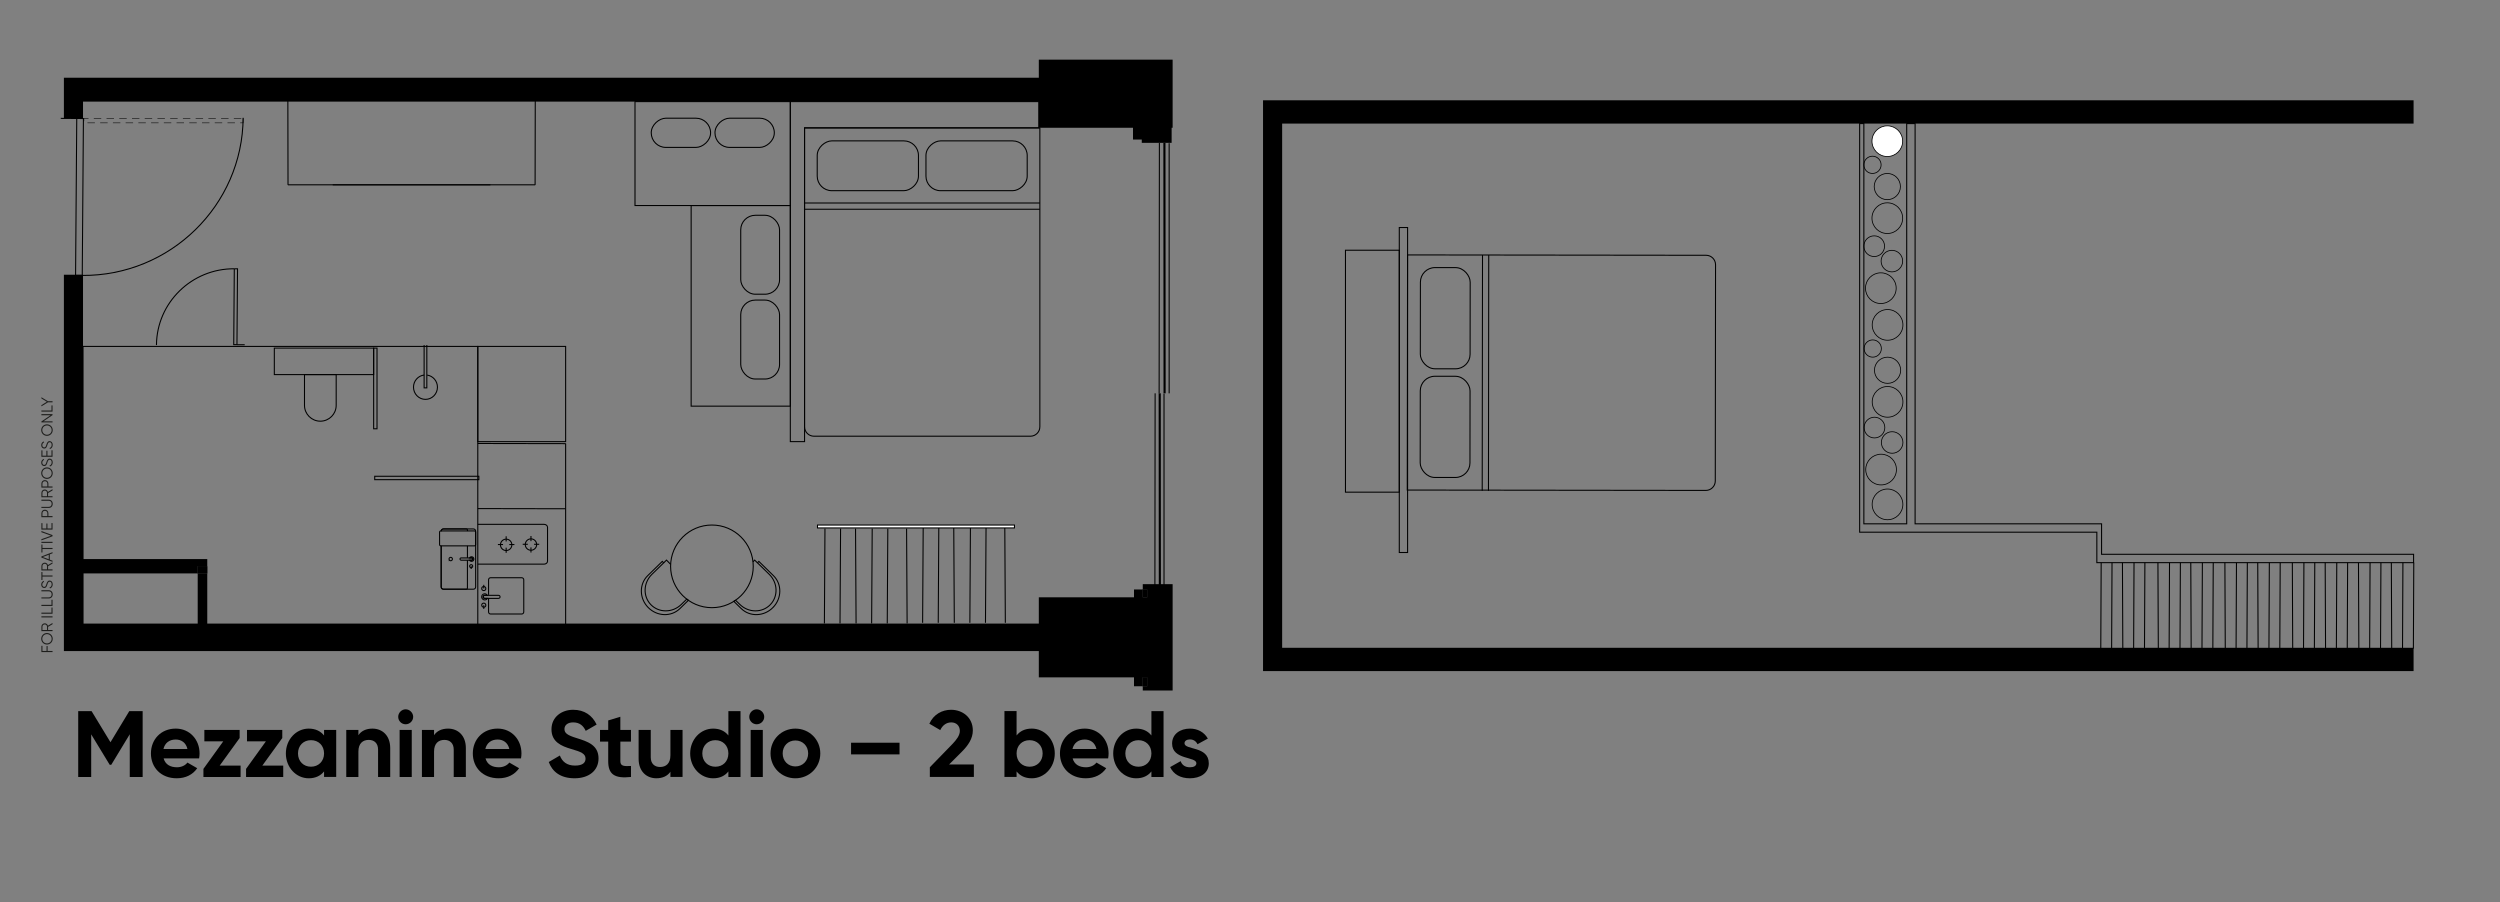
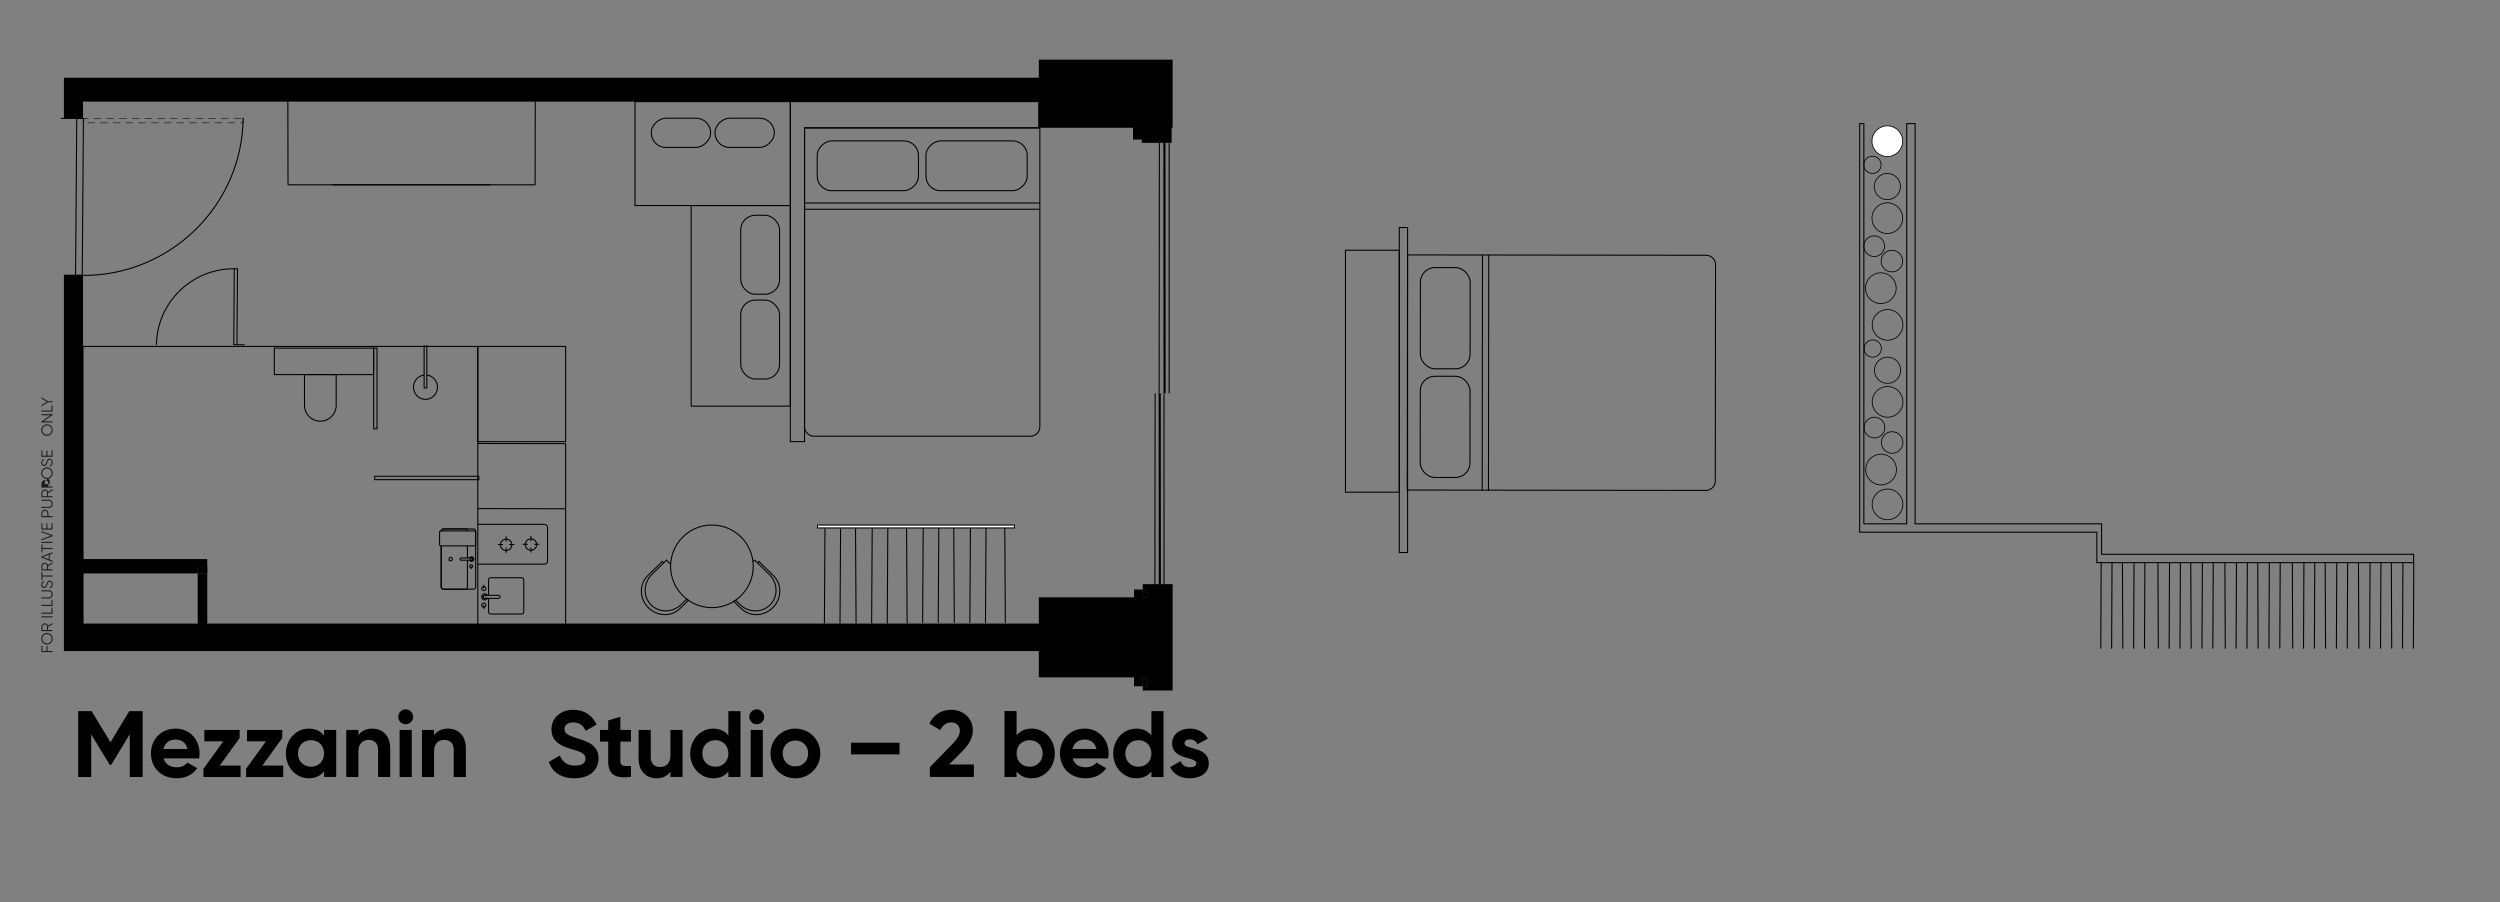
<svg xmlns="http://www.w3.org/2000/svg" id="uuid-92f26428-a775-46e5-b544-5dd40624a594" viewBox="0 0 2356.63 850.39">
  <rect x="0" y="0" width="2356.63" height="850.39" fill="#808080" stroke="none" />
  <defs>
    <style>.uuid-cc8caa5f-5d0a-4c74-94ba-951b0bb0e7db{fill:#1d1d1b;}.uuid-636c59b7-64a4-4ac6-bcd1-d0d514989571{stroke-dasharray:0 0 0 0 0 0 7 5 7 5 7 5;stroke-width:.5px;}.uuid-636c59b7-64a4-4ac6-bcd1-d0d514989571,.uuid-349b2792-11ea-4e5d-8a27-6ff6941e357a,.uuid-28b063a9-2f44-4dea-923d-a25fbbbb5db5,.uuid-56c49487-9dbe-4180-81e6-acc4788fbb6c,.uuid-19027694-a60e-4b0a-a504-77ee05ceac5b,.uuid-39a04cb6-ca4e-4a87-9458-04ea0b589975{stroke:#000;stroke-miterlimit:10;}.uuid-636c59b7-64a4-4ac6-bcd1-d0d514989571,.uuid-349b2792-11ea-4e5d-8a27-6ff6941e357a,.uuid-56c49487-9dbe-4180-81e6-acc4788fbb6c,.uuid-19027694-a60e-4b0a-a504-77ee05ceac5b{fill:none;}.uuid-349b2792-11ea-4e5d-8a27-6ff6941e357a,.uuid-39a04cb6-ca4e-4a87-9458-04ea0b589975{stroke-width:.75px;}.uuid-28b063a9-2f44-4dea-923d-a25fbbbb5db5,.uuid-39a04cb6-ca4e-4a87-9458-04ea0b589975{fill:#fff;}.uuid-56c49487-9dbe-4180-81e6-acc4788fbb6c{stroke-width:2px;}</style>
  </defs>
  <g>
    <path d="M134.47,732.41h-12.15v-40.27l-17.47,28.83h-1.42l-17.47-28.74v40.18h-12.24v-62.09h12.59l17.83,29.36,17.74-29.36h12.59v62.09Z" />
    <path d="M166.76,723.28c4.43,0,7.98-1.86,9.93-4.44l9.22,5.32c-4.17,6.03-10.82,9.49-19.34,9.49-14.9,0-24.3-10.2-24.3-23.42s9.49-23.42,23.42-23.42c13.13,0,22.44,10.38,22.44,23.42,0,1.69-.18,3.19-.44,4.7h-33.44c1.6,5.85,6.48,8.34,12.51,8.34Zm9.93-17.21c-1.42-6.39-6.21-8.96-11-8.96-6.12,0-10.29,3.28-11.62,8.96h22.62Z" />
    <path d="M226.8,721.68v10.73h-35.04v-7.63l18.71-25.99h-17.83v-10.73h33.26v7.63l-18.8,25.99h19.69Z" />
    <path d="M266.99,721.68v10.73h-35.04v-7.63l18.71-25.99h-17.83v-10.73h33.26v7.63l-18.8,25.99h19.69Z" />
    <path d="M316.92,688.06v44.35h-11.44v-5.23c-3.19,3.99-7.98,6.48-14.46,6.48-11.8,0-21.55-10.2-21.55-23.42s9.76-23.42,21.55-23.42c6.47,0,11.26,2.48,14.46,6.48v-5.23h11.44Zm-11.44,22.17c0-7.45-5.23-12.51-12.33-12.51s-12.24,5.06-12.24,12.51,5.23,12.51,12.24,12.51,12.33-5.06,12.33-12.51Z" />
    <path d="M367.83,705.18v27.23h-11.44v-25.81c0-6.03-3.64-9.14-8.78-9.14-5.59,0-9.76,3.28-9.76,11v23.95h-11.44v-44.35h11.44v4.97c2.66-3.99,7.27-6.21,13.22-6.21,9.4,0,16.76,6.56,16.76,18.36Z" />
    <path d="M375.37,675.73c0-3.81,3.19-7.1,7.01-7.1s7.1,3.28,7.1,7.1-3.19,7.01-7.1,7.01-7.01-3.19-7.01-7.01Zm1.33,12.33h11.44v44.35h-11.44v-44.35Z" />
    <path d="M439.14,705.18v27.23h-11.44v-25.81c0-6.03-3.64-9.14-8.78-9.14-5.59,0-9.76,3.28-9.76,11v23.95h-11.44v-44.35h11.44v4.97c2.66-3.99,7.27-6.21,13.22-6.21,9.4,0,16.76,6.56,16.76,18.36Z" />
-     <path d="M470.19,723.28c4.43,0,7.98-1.86,9.93-4.44l9.22,5.32c-4.17,6.03-10.82,9.49-19.34,9.49-14.9,0-24.3-10.2-24.3-23.42s9.49-23.42,23.42-23.42c13.13,0,22.44,10.38,22.44,23.42,0,1.69-.18,3.19-.44,4.7h-33.44c1.6,5.85,6.48,8.34,12.51,8.34Zm9.93-17.21c-1.42-6.39-6.21-8.96-11-8.96-6.12,0-10.29,3.28-11.62,8.96h22.62Z" />
    <path d="M517.28,718.31l10.47-6.12c2.22,5.77,6.56,9.49,14.28,9.49s9.93-3.1,9.93-6.56c0-4.61-4.17-6.39-13.39-9.05-9.49-2.75-18.72-6.74-18.72-18.54s9.76-18.45,20.4-18.45,18.01,5.23,22.17,13.93l-10.29,5.94c-2.22-4.7-5.59-7.98-11.88-7.98-5.15,0-8.16,2.66-8.16,6.21,0,3.81,2.4,5.85,11.8,8.69,9.85,3.1,20.31,6.39,20.31,19.07,0,11.62-9.31,18.72-22.53,18.72s-21.02-6.12-24.39-15.35Z" />
    <path d="M584.78,699.06v18.45c0,4.79,3.46,4.88,10.02,4.52v10.38c-16.05,1.77-21.47-2.93-21.47-14.9v-18.45h-7.72v-11h7.72v-8.96l11.44-3.46v12.42h10.02v11h-10.02Z" />
    <path d="M643.41,688.06v44.35h-11.44v-4.97c-2.66,3.99-7.27,6.21-13.22,6.21-9.4,0-16.76-6.56-16.76-18.36v-27.23h11.44v25.81c0,6.03,3.64,9.14,8.78,9.14,5.59,0,9.76-3.28,9.76-11v-23.95h11.44Z" />
    <path d="M698.05,670.32v62.09h-11.44v-5.23c-3.19,4.08-7.89,6.48-14.37,6.48-11.89,0-21.64-10.2-21.64-23.42s9.76-23.42,21.64-23.42c6.47,0,11.18,2.4,14.37,6.48v-22.97h11.44Zm-11.44,39.92c0-7.45-5.23-12.51-12.24-12.51s-12.33,5.06-12.33,12.51,5.23,12.51,12.33,12.51,12.24-5.06,12.24-12.51Z" />
    <path d="M706.29,675.73c0-3.81,3.19-7.1,7.01-7.1s7.1,3.28,7.1,7.1-3.19,7.01-7.1,7.01-7.01-3.19-7.01-7.01Zm1.33,12.33h11.44v44.35h-11.44v-44.35Z" />
    <path d="M726.34,710.24c0-13.22,10.38-23.42,23.42-23.42s23.5,10.2,23.5,23.42-10.47,23.42-23.5,23.42-23.42-10.2-23.42-23.42Zm35.48,0c0-7.18-5.23-12.24-12.06-12.24s-11.97,5.06-11.97,12.24,5.23,12.24,11.97,12.24,12.06-5.06,12.06-12.24Z" />
    <path d="M802.26,700.13h45.68v11h-45.68v-11Z" />
    <path d="M876.5,723.28l21.2-21.82c3.99-4.17,7.1-8.25,7.1-12.42,0-4.97-3.37-8.07-8.07-8.07s-8.34,2.84-10.38,7.27l-10.29-6.03c3.99-8.87,12.06-13.13,20.49-13.13,10.64,0,20.49,7.1,20.49,19.51,0,7.54-4.35,14.01-10.2,19.87l-12.15,12.15h23.33v11.8h-41.51v-9.14Z" />
    <path d="M994.29,710.24c0,13.22-9.76,23.42-21.64,23.42-6.48,0-11.18-2.4-14.37-6.48v5.23h-11.44v-62.09h11.44v22.97c3.19-4.08,7.89-6.48,14.37-6.48,11.89,0,21.64,10.2,21.64,23.42Zm-11.44,0c0-7.45-5.23-12.51-12.33-12.51s-12.24,5.06-12.24,12.51,5.23,12.51,12.24,12.51,12.33-5.06,12.33-12.51Z" />
    <path d="M1023.65,723.28c4.43,0,7.98-1.86,9.93-4.44l9.22,5.32c-4.17,6.03-10.82,9.49-19.34,9.49-14.9,0-24.3-10.2-24.3-23.42s9.49-23.42,23.42-23.42c13.13,0,22.44,10.38,22.44,23.42,0,1.69-.18,3.19-.44,4.7h-33.44c1.6,5.85,6.48,8.34,12.51,8.34Zm9.93-17.21c-1.42-6.39-6.21-8.96-11-8.96-6.12,0-10.29,3.28-11.62,8.96h22.62Z" />
    <path d="M1096.82,670.32v62.09h-11.44v-5.23c-3.19,4.08-7.89,6.48-14.37,6.48-11.89,0-21.64-10.2-21.64-23.42s9.76-23.42,21.64-23.42c6.47,0,11.18,2.4,14.37,6.48v-22.97h11.44Zm-11.44,39.92c0-7.45-5.23-12.51-12.24-12.51s-12.33,5.06-12.33,12.51,5.23,12.51,12.33,12.51,12.24-5.06,12.24-12.51Z" />
    <path d="M1139.48,719.46c0,9.58-8.34,14.19-17.83,14.19-8.87,0-15.43-3.73-18.63-10.56l9.93-5.59c1.24,3.64,4.26,5.77,8.69,5.77,3.64,0,6.12-1.24,6.12-3.81,0-6.47-22.88-2.93-22.88-18.54,0-9.05,7.72-14.1,16.85-14.1,7.19,0,13.39,3.28,16.85,9.4l-9.76,5.32c-1.33-2.84-3.81-4.52-7.1-4.52-2.84,0-5.14,1.24-5.14,3.64,0,6.56,22.88,2.48,22.88,18.8Z" />
  </g>
  <g>
    <polygon points="1105.38 550.66 1105.38 650.91 1077.23 650.91 1077.23 646.9 1081.36 646.9 1081.36 638.51 1077.23 638.51 1077.23 646.9 1068.97 646.9 1068.97 638.51 979.24 638.51 979.24 613.73 60.23 613.73 60.23 258.97 78.25 258.97 78.25 527.01 195.38 527.01 195.38 533.77 186.37 533.77 186.37 540.53 78.25 540.53 78.25 587.83 186.37 587.83 186.37 540.53 195.38 540.53 195.38 587.83 979.24 587.83 979.24 563.05 1068.97 563.05 1068.97 555.67 1077.23 555.67 1077.23 563.05 1081.36 563.05 1081.36 555.67 1077.23 555.67 1077.23 550.66 1105.38 550.66" />
    <rect x="186.37" y="533.77" width="9.01" height="6.76" />
    <rect x="186.37" y="533.77" width="9.01" height="6.76" />
    <polygon points="1105.38 56.23 1105.38 120.44 1104.44 120.44 1104.44 134.65 1076.29 134.65 1076.29 131.54 1068.03 131.54 1068.03 120.44 979.24 120.44 979.24 95.79 78.25 95.79 78.25 111.43 60.23 111.43 60.23 73.27 979.24 73.27 979.24 56.23 1105.38 56.23" />
    <rect x="1077.23" y="555.67" width="4.13" height="7.38" />
    <rect x="1077.23" y="638.51" width="4.13" height="8.39" />
    <rect x="1077.23" y="555.67" width="4.13" height="7.38" />
    <rect x="1077.23" y="638.51" width="4.13" height="8.39" />
  </g>
  <g>
    <g>
      <path class="uuid-19027694-a60e-4b0a-a504-77ee05ceac5b" d="M724.04,155.02h281.65c4.91,0,8.9,3.99,8.9,8.9v204.01c0,4.91-3.99,8.9-8.9,8.9h-281.65V155.02h0Z" transform="translate(1135.24 -603.39) rotate(90)" />
      <g>
        <rect class="uuid-19027694-a60e-4b0a-a504-77ee05ceac5b" x="897.1" y="108.56" width="46.95" height="95.44" rx="13.74" ry="13.74" transform="translate(1076.85 -764.29) rotate(90)" />
        <rect class="uuid-19027694-a60e-4b0a-a504-77ee05ceac5b" x="794.58" y="108.56" width="46.95" height="95.44" rx="13.74" ry="13.74" transform="translate(974.34 -661.78) rotate(90)" />
      </g>
    </g>
    <line class="uuid-19027694-a60e-4b0a-a504-77ee05ceac5b" x1="757.86" y1="191.36" x2="980.22" y2="191.36" />
    <line class="uuid-19027694-a60e-4b0a-a504-77ee05ceac5b" x1="757.86" y1="197.25" x2="980.22" y2="197.25" />
  </g>
  <line class="uuid-19027694-a60e-4b0a-a504-77ee05ceac5b" x1="533.2" y1="608.97" x2="533.2" y2="418.07" />
  <g>
    <line class="uuid-19027694-a60e-4b0a-a504-77ee05ceac5b" x1="500.51" y1="505.27" x2="500.51" y2="510.1" />
    <line class="uuid-19027694-a60e-4b0a-a504-77ee05ceac5b" x1="500.51" y1="516.01" x2="500.51" y2="520.84" />
    <line class="uuid-19027694-a60e-4b0a-a504-77ee05ceac5b" x1="508.29" y1="513.06" x2="503.46" y2="513.06" />
    <line class="uuid-19027694-a60e-4b0a-a504-77ee05ceac5b" x1="497.55" y1="513.06" x2="492.72" y2="513.06" />
    <circle class="uuid-19027694-a60e-4b0a-a504-77ee05ceac5b" cx="500.51" cy="513.32" r="5.37" />
  </g>
  <path class="uuid-19027694-a60e-4b0a-a504-77ee05ceac5b" d="M450.39,494.26h62.34c1.88,0,3.4,1.23,3.4,2.75v32.05c0,1.52-1.52,2.75-3.4,2.75h-62.34" />
  <line class="uuid-19027694-a60e-4b0a-a504-77ee05ceac5b" x1="533.2" y1="418.2" x2="450.39" y2="418.04" />
  <line class="uuid-19027694-a60e-4b0a-a504-77ee05ceac5b" x1="533.2" y1="479.58" x2="450.39" y2="479.42" />
  <rect class="uuid-19027694-a60e-4b0a-a504-77ee05ceac5b" x="78.25" y="326.55" width="372.14" height="268.49" />
  <rect class="uuid-19027694-a60e-4b0a-a504-77ee05ceac5b" x="651.51" y="193.76" width="93.48" height="189.1" />
  <rect class="uuid-19027694-a60e-4b0a-a504-77ee05ceac5b" x="598.58" y="95.79" width="146.41" height="97.96" />
  <polygon class="uuid-19027694-a60e-4b0a-a504-77ee05ceac5b" points="979.24 95.79 979.24 120.44 758.42 120.44 758.42 416.3 744.99 416.3 744.99 95.79 979.24 95.79" />
  <g>
    <polyline class="uuid-19027694-a60e-4b0a-a504-77ee05ceac5b" points="72.35 111.68 71.24 259.59 77.53 259.64" />
    <polyline class="uuid-19027694-a60e-4b0a-a504-77ee05ceac5b" points="57.26 111.57 78.63 111.73 77.53 259.64" />
    <path class="uuid-19027694-a60e-4b0a-a504-77ee05ceac5b" d="M77.53,259.64c82.7,.62,151.06-65.91,151.68-148.61" />
  </g>
  <rect class="uuid-636c59b7-64a4-4ac6-bcd1-d0d514989571" x="151.98" y="38.61" width="4.27" height="150.1" transform="translate(267.78 -40.45) rotate(90)" />
  <line class="uuid-19027694-a60e-4b0a-a504-77ee05ceac5b" x1="1092.66" y1="370.79" x2="1092.9" y2="134.65" />
  <line class="uuid-19027694-a60e-4b0a-a504-77ee05ceac5b" x1="1102.1" y1="370.79" x2="1102.1" y2="135" />
  <line class="uuid-56c49487-9dbe-4180-81e6-acc4788fbb6c" x1="1097.8" y1="370.79" x2="1097.64" y2="134.65" />
  <line class="uuid-19027694-a60e-4b0a-a504-77ee05ceac5b" x1="1088.66" y1="555.67" x2="1088.88" y2="370.79" />
  <line class="uuid-19027694-a60e-4b0a-a504-77ee05ceac5b" x1="1097.26" y1="555.67" x2="1097.26" y2="371.06" />
  <line class="uuid-56c49487-9dbe-4180-81e6-acc4788fbb6c" x1="1093.34" y1="555.67" x2="1093.2" y2="370.79" />
  <g>
    <rect class="uuid-19027694-a60e-4b0a-a504-77ee05ceac5b" x="698.25" y="282.86" width="36.6" height="74.41" rx="13.74" ry="13.74" transform="translate(1433.1 640.14) rotate(180)" />
    <rect class="uuid-19027694-a60e-4b0a-a504-77ee05ceac5b" x="698.25" y="202.95" width="36.6" height="74.41" rx="13.74" ry="13.74" transform="translate(1433.1 480.3) rotate(180)" />
  </g>
  <g>
    <rect class="uuid-19027694-a60e-4b0a-a504-77ee05ceac5b" x="688.18" y="97.22" width="27.52" height="55.94" rx="13.74" ry="13.74" transform="translate(827.13 -576.75) rotate(90)" />
    <rect class="uuid-19027694-a60e-4b0a-a504-77ee05ceac5b" x="628.09" y="97.22" width="27.52" height="55.94" rx="13.74" ry="13.74" transform="translate(767.05 -516.66) rotate(90)" />
  </g>
  <line class="uuid-19027694-a60e-4b0a-a504-77ee05ceac5b" x1="313.64" y1="174.21" x2="504.54" y2="174.21" />
  <line class="uuid-19027694-a60e-4b0a-a504-77ee05ceac5b" x1="504.41" y1="174.21" x2="504.57" y2="91.4" />
  <line class="uuid-19027694-a60e-4b0a-a504-77ee05ceac5b" x1="462.27" y1="174.21" x2="271.37" y2="174.21" />
  <line class="uuid-19027694-a60e-4b0a-a504-77ee05ceac5b" x1="271.5" y1="174.21" x2="271.34" y2="91.4" />
  <g>
    <circle class="uuid-19027694-a60e-4b0a-a504-77ee05ceac5b" cx="671.09" cy="533.87" r="38.95" />
    <g>
      <polyline class="uuid-19027694-a60e-4b0a-a504-77ee05ceac5b" points="632.19 532 628.26 527.98 625.63 530.55 625.63 530.55" />
      <path class="uuid-19027694-a60e-4b0a-a504-77ee05ceac5b" d="M640.94,573.68l7.98-7.8c-.52-.36-1.04-.74-1.54-1.13l-5.12,5c-8.18,7.99-21.01,8.12-28.67,.29-7.66-7.83-7.23-20.66,.95-28.66l11.1-10.84-1.32-1.35-13.73,13.42c-8.18,7.99-8.01,21.42,.37,30,8.38,8.58,21.81,9.05,29.99,1.06Z" />
    </g>
    <g>
      <path class="uuid-19027694-a60e-4b0a-a504-77ee05ceac5b" d="M728.7,572.62c8.38-8.58,8.55-22.01,.37-30l-13.73-13.42-1.32,1.35,11.1,10.84c8.18,7.99,8.6,20.82,.95,28.66-7.66,7.83-20.49,7.71-28.67-.29l-4.03-3.94c-.53,.37-1.06,.72-1.61,1.06l6.96,6.8c8.18,7.99,21.6,7.52,29.99-1.06Z" />
      <polyline class="uuid-19027694-a60e-4b0a-a504-77ee05ceac5b" points="714.02 530.55 714.02 530.55 711.39 527.98 709.8 529.6" />
    </g>
  </g>
  <rect class="uuid-19027694-a60e-4b0a-a504-77ee05ceac5b" x="450.39" y="326.55" width="82.81" height="89.76" />
  <g>
    <path class="uuid-19027694-a60e-4b0a-a504-77ee05ceac5b" d="M460.54,560.73v-14.18c0-1.08,.87-1.95,1.95-1.95h29.28c1.08,0,1.95,.87,1.95,1.95v30.31c0,1.08-.87,1.95-1.95,1.95h-29.28c-1.08,0-1.95-.87-1.95-1.95v-12.74" />
    <path class="uuid-19027694-a60e-4b0a-a504-77ee05ceac5b" d="M455.56,563.1c.19,.61,.8,.98,1.44,.98h2.45s10.44,0,10.44,0c.63,0,1.25-.37,1.44-.98,.32-1-.42-1.92-1.38-1.92h-13.01c-.96,0-1.69,.92-1.38,1.92Z" />
    <path class="uuid-19027694-a60e-4b0a-a504-77ee05ceac5b" d="M454.42,564.08c.8,1.38,2.58,1.86,3.96,1.06,.45-.25,.81-.62,1.06-1.06h-2.45c-.63,0-1.25-.37-1.44-.98-.32-1,.42-1.92,1.38-1.92h2.51s0,0,0,0c-.8-1.39-2.57-1.86-3.96-1.07-1.39,.81-1.86,2.58-1.06,3.97Z" />
    <path class="uuid-19027694-a60e-4b0a-a504-77ee05ceac5b" d="M456.38,556.71c-1.36,.24-2.52-.92-2.27-2.28,.14-.76,.76-1.38,1.51-1.53,1.38-.27,2.58,.93,2.3,2.31-.15,.76-.78,1.37-1.54,1.51Z" />
    <line class="uuid-19027694-a60e-4b0a-a504-77ee05ceac5b" x1="456.02" y1="554.71" x2="456.02" y2="551.29" />
    <path class="uuid-19027694-a60e-4b0a-a504-77ee05ceac5b" d="M455.66,568.56c1.36-.24,2.52,.92,2.27,2.28-.14,.76-.76,1.38-1.51,1.53-1.38,.27-2.58-.93-2.3-2.31,.15-.76,.78-1.37,1.54-1.51Z" />
    <line class="uuid-19027694-a60e-4b0a-a504-77ee05ceac5b" x1="456.02" y1="570.56" x2="456.02" y2="573.97" />
  </g>
  <g>
    <line class="uuid-19027694-a60e-4b0a-a504-77ee05ceac5b" x1="477.13" y1="505.54" x2="477.13" y2="510.37" />
    <line class="uuid-19027694-a60e-4b0a-a504-77ee05ceac5b" x1="477.13" y1="516.28" x2="477.13" y2="521.11" />
    <line class="uuid-19027694-a60e-4b0a-a504-77ee05ceac5b" x1="484.91" y1="513.32" x2="480.08" y2="513.32" />
    <line class="uuid-19027694-a60e-4b0a-a504-77ee05ceac5b" x1="474.18" y1="513.32" x2="469.35" y2="513.32" />
    <circle class="uuid-19027694-a60e-4b0a-a504-77ee05ceac5b" cx="477.13" cy="513.59" r="5.37" />
  </g>
  <g>
-     <polygon points="1208.62 116.5 1208.62 610.64 2275.17 610.64 2275.17 632.6 1190.6 632.6 1190.6 94.54 2275.17 94.54 2275.17 116.5 1208.62 116.5" />
    <rect class="uuid-19027694-a60e-4b0a-a504-77ee05ceac5b" x="1319.04" y="214.48" width="7.83" height="306.34" />
    <rect class="uuid-19027694-a60e-4b0a-a504-77ee05ceac5b" x="1268.31" y="235.88" width="50.73" height="228.06" />
    <g>
      <g>
        <path class="uuid-19027694-a60e-4b0a-a504-77ee05ceac5b" d="M1326.69,240.53h281.44c4.91,0,8.9,3.99,8.9,8.9v203.85c0,4.91-3.99,8.9-8.9,8.9h-281.44V240.53h0Z" transform="translate(.44 -1.85) rotate(.07)" />
        <g>
          <rect class="uuid-19027694-a60e-4b0a-a504-77ee05ceac5b" x="1338.9" y="252.31" width="46.92" height="95.38" rx="13.74" ry="13.74" transform="translate(.38 -1.71) rotate(.07)" />
          <rect class="uuid-19027694-a60e-4b0a-a504-77ee05ceac5b" x="1338.77" y="354.75" width="46.92" height="95.38" rx="13.74" ry="13.74" transform="translate(.51 -1.71) rotate(.07)" />
        </g>
      </g>
      <line class="uuid-19027694-a60e-4b0a-a504-77ee05ceac5b" x1="1397.21" y1="462.64" x2="1397.49" y2="240.44" />
      <line class="uuid-19027694-a60e-4b0a-a504-77ee05ceac5b" x1="1403.1" y1="462.65" x2="1403.37" y2="240.45" />
    </g>
    <polygon class="uuid-19027694-a60e-4b0a-a504-77ee05ceac5b" points="2275.17 522.5 2275.17 530.39 1976.59 530.39 1976.59 501.67 1753.01 501.67 1753.01 116.5 1756.97 116.5 1756.97 493.78 1797.36 493.78 1797.36 116.51 1805.27 116.51 1805.27 493.78 1981.05 493.78 1981.05 522.5 2275.17 522.5" />
    <circle class="uuid-349b2792-11ea-4e5d-8a27-6ff6941e357a" cx="1779.26" cy="475.45" r="14.47" />
    <circle class="uuid-349b2792-11ea-4e5d-8a27-6ff6941e357a" cx="1773.21" cy="442.63" r="14.47" />
    <circle class="uuid-349b2792-11ea-4e5d-8a27-6ff6941e357a" cx="1766.97" cy="403.05" r="9.76" />
    <circle class="uuid-349b2792-11ea-4e5d-8a27-6ff6941e357a" cx="1779.32" cy="378.82" r="14.47" />
    <circle class="uuid-349b2792-11ea-4e5d-8a27-6ff6941e357a" cx="1779.32" cy="349.03" r="12.35" />
    <circle class="uuid-349b2792-11ea-4e5d-8a27-6ff6941e357a" cx="1783.63" cy="417.11" r="10.16" />
    <circle class="uuid-349b2792-11ea-4e5d-8a27-6ff6941e357a" cx="1765.34" cy="328.55" r="8.13" />
    <circle class="uuid-349b2792-11ea-4e5d-8a27-6ff6941e357a" cx="1779.32" cy="306.26" r="14.47" />
    <circle class="uuid-349b2792-11ea-4e5d-8a27-6ff6941e357a" cx="1779.08" cy="205.65" r="14.47" />
    <circle class="uuid-349b2792-11ea-4e5d-8a27-6ff6941e357a" cx="1779.08" cy="175.86" r="12.35" />
    <circle class="uuid-349b2792-11ea-4e5d-8a27-6ff6941e357a" cx="1765.1" cy="155.38" r="8.13" />
    <circle class="uuid-39a04cb6-ca4e-4a87-9458-04ea0b589975" cx="1779.08" cy="133.08" r="14.47" />
    <circle class="uuid-349b2792-11ea-4e5d-8a27-6ff6941e357a" cx="1772.97" cy="271.65" r="14.47" />
    <circle class="uuid-349b2792-11ea-4e5d-8a27-6ff6941e357a" cx="1766.73" cy="232.07" r="9.76" />
    <circle class="uuid-349b2792-11ea-4e5d-8a27-6ff6941e357a" cx="1783.39" cy="246.13" r="10.16" />
    <path class="uuid-19027694-a60e-4b0a-a504-77ee05ceac5b" d="M2254.2,530.39c.12,27.02,.23,54.04,.35,81.06" />
    <path class="uuid-19027694-a60e-4b0a-a504-77ee05ceac5b" d="M2275.35,530.39c-.12,27.02-.24,54.04-.37,81.06" />
    <path class="uuid-19027694-a60e-4b0a-a504-77ee05ceac5b" d="M2265.11,530.39c-.12,27.02-.24,54.04-.37,81.06" />
    <path class="uuid-19027694-a60e-4b0a-a504-77ee05ceac5b" d="M2223.22,530.41c.12,27.02,.23,54.04,.35,81.06" />
    <path class="uuid-19027694-a60e-4b0a-a504-77ee05ceac5b" d="M2244.38,530.41c-.12,27.02-.24,54.04-.37,81.06" />
    <path class="uuid-19027694-a60e-4b0a-a504-77ee05ceac5b" d="M2234.14,530.41c-.12,27.02-.24,54.04-.37,81.06" />
    <path class="uuid-19027694-a60e-4b0a-a504-77ee05ceac5b" d="M2191.84,530.39c.12,27.02,.23,54.04,.35,81.06" />
    <path class="uuid-19027694-a60e-4b0a-a504-77ee05ceac5b" d="M2213,530.39c-.12,27.02-.24,54.04-.37,81.06" />
    <path class="uuid-19027694-a60e-4b0a-a504-77ee05ceac5b" d="M2202.76,530.39c-.12,27.02-.24,54.04-.37,81.06" />
    <path class="uuid-19027694-a60e-4b0a-a504-77ee05ceac5b" d="M2160.87,530.4c.12,27.02,.23,54.04,.35,81.06" />
    <path class="uuid-19027694-a60e-4b0a-a504-77ee05ceac5b" d="M2182.03,530.4c-.12,27.02-.24,54.04-.37,81.06" />
    <path class="uuid-19027694-a60e-4b0a-a504-77ee05ceac5b" d="M2171.79,530.4c-.12,27.02-.24,54.04-.37,81.06" />
    <path class="uuid-19027694-a60e-4b0a-a504-77ee05ceac5b" d="M2128.27,530.41c.12,27.02,.23,54.04,.35,81.06" />
    <path class="uuid-19027694-a60e-4b0a-a504-77ee05ceac5b" d="M2149.43,530.41c-.12,27.02-.24,54.04-.37,81.06" />
    <path class="uuid-19027694-a60e-4b0a-a504-77ee05ceac5b" d="M2139.19,530.41c-.12,27.02-.24,54.04-.37,81.06" />
    <path class="uuid-19027694-a60e-4b0a-a504-77ee05ceac5b" d="M2097.3,530.42c.12,27.02,.23,54.04,.35,81.06" />
    <path class="uuid-19027694-a60e-4b0a-a504-77ee05ceac5b" d="M2118.45,530.42c-.12,27.02-.24,54.04-.37,81.06" />
    <path class="uuid-19027694-a60e-4b0a-a504-77ee05ceac5b" d="M2108.21,530.42c-.12,27.02-.24,54.04-.37,81.06" />
    <path class="uuid-19027694-a60e-4b0a-a504-77ee05ceac5b" d="M2065.15,530.41c.12,27.02,.23,54.04,.35,81.06" />
    <path class="uuid-19027694-a60e-4b0a-a504-77ee05ceac5b" d="M2086.31,530.41c-.12,27.02-.24,54.04-.37,81.06" />
    <path class="uuid-19027694-a60e-4b0a-a504-77ee05ceac5b" d="M2076.07,530.41c-.12,27.02-.24,54.04-.37,81.06" />
    <path class="uuid-19027694-a60e-4b0a-a504-77ee05ceac5b" d="M2034.18,530.43c.12,27.02,.23,54.04,.35,81.06" />
    <path class="uuid-19027694-a60e-4b0a-a504-77ee05ceac5b" d="M2055.34,530.43c-.12,27.02-.24,54.04-.37,81.06" />
    <path class="uuid-19027694-a60e-4b0a-a504-77ee05ceac5b" d="M2045.1,530.43c-.12,27.02-.24,54.04-.37,81.06" />
    <path class="uuid-19027694-a60e-4b0a-a504-77ee05ceac5b" d="M2000.72,530.42c.12,27.02,.23,54.04,.35,81.06" />
    <path class="uuid-19027694-a60e-4b0a-a504-77ee05ceac5b" d="M2021.88,530.42c-.12,27.02-.24,54.04-.37,81.06" />
    <path class="uuid-19027694-a60e-4b0a-a504-77ee05ceac5b" d="M2011.64,530.42c-.12,27.02-.24,54.04-.37,81.06" />
    <path class="uuid-19027694-a60e-4b0a-a504-77ee05ceac5b" d="M1990.9,530.44c-.12,27.02-.24,54.04-.37,81.06" />
    <path class="uuid-19027694-a60e-4b0a-a504-77ee05ceac5b" d="M1980.67,530.44c-.12,27.02-.24,54.04-.37,81.06" />
  </g>
  <rect class="uuid-19027694-a60e-4b0a-a504-77ee05ceac5b" x="292.92" y="293.83" width="24.99" height="93.63" transform="translate(646.05 35.22) rotate(90)" />
  <path class="uuid-19027694-a60e-4b0a-a504-77ee05ceac5b" d="M301.95,353.14h0c8.24,0,14.93,6.69,14.93,14.93v28.96h-29.87v-28.96c0-8.24,6.69-14.93,14.93-14.93Z" transform="translate(603.91 750.17) rotate(180)" />
  <g>
    <path class="uuid-19027694-a60e-4b0a-a504-77ee05ceac5b" d="M399.79,353.54c-5.63,.65-10.01,5.52-10.01,11.43,0,6.35,5.06,11.5,11.29,11.5,6.23,0,11.29-5.15,11.29-11.5,0-5.82-4.25-10.63-9.76-11.4" />
    <polyline class="uuid-19027694-a60e-4b0a-a504-77ee05ceac5b" points="402.35 325.27 402.35 365.62 399.79 365.62 399.79 325.27" />
  </g>
  <g>
    <g>
      <path class="uuid-19027694-a60e-4b0a-a504-77ee05ceac5b" d="M445.57,527.28c-.11,.46-.64,.82-1.11,.82h-1.85s-7.87,0-7.87,0c-.47,0-.99-.36-1.11-.82-.18-.72,.36-1.37,1.07-1.37h9.8c.69,0,1.24,.65,1.06,1.37Z" />
      <path class="uuid-19027694-a60e-4b0a-a504-77ee05ceac5b" d="M446.4,528.1c-.6,1.04-1.94,1.4-2.98,.8-.34-.19-.61-.47-.8-.8h1.85c.47,0,.99-.36,1.11-.82,.18-.72-.37-1.37-1.06-1.37h-1.89s0,0,0,0c.6-1.05,1.94-1.4,2.99-.8,1.05,.61,1.4,1.95,.8,2.99Z" />
    </g>
    <g>
      <path class="uuid-19027694-a60e-4b0a-a504-77ee05ceac5b" d="M444.43,532.27c-1.03-.18-1.9,.69-1.71,1.72,.1,.57,.57,1.04,1.14,1.16,1.04,.21,1.94-.7,1.73-1.74-.12-.57-.59-1.03-1.16-1.14Z" />
      <line class="uuid-19027694-a60e-4b0a-a504-77ee05ceac5b" x1="444.16" y1="533.78" x2="444.16" y2="536.35" />
    </g>
    <path class="uuid-19027694-a60e-4b0a-a504-77ee05ceac5b" d="M423.25,527.31c-.21-1.14,.77-2.12,1.91-1.91,.63,.12,1.15,.64,1.28,1.27,.22,1.15-.77,2.14-1.92,1.91-.64-.12-1.15-.65-1.27-1.28Z" />
    <path class="uuid-19027694-a60e-4b0a-a504-77ee05ceac5b" d="M415.87,514.56v38.74c0,1.16,.94,2.1,2.1,2.1h28.31c1.16,0,2.1-.94,2.1-2.1v-52.59c0-1.16-.94-2.1-2.1-2.1h-28.31c-1.16,0-2.1,.94-2.1,2.1h0" />
    <line class="uuid-19027694-a60e-4b0a-a504-77ee05ceac5b" x1="440.62" y1="525.91" x2="440.62" y2="514.56" />
    <path class="uuid-19027694-a60e-4b0a-a504-77ee05ceac5b" d="M415.87,514.56v38.74c0,1.16,.94,2.1,2.1,2.1h21.64c.55,0,1-.45,1-1v-26.3" />
    <path class="uuid-19027694-a60e-4b0a-a504-77ee05ceac5b" d="M440.62,500.64v-1.03c0-.55-.45-1-1-1h-21.64c-1.16,0-2.1,.94-2.1,2.1" />
    <rect class="uuid-19027694-a60e-4b0a-a504-77ee05ceac5b" x="414.36" y="500.5" width="34.02" height="14.06" rx="1.13" ry="1.13" transform="translate(862.74 1015.06) rotate(180)" />
  </g>
  <rect class="uuid-19027694-a60e-4b0a-a504-77ee05ceac5b" x="352.23" y="328.14" width="3.16" height="76.06" />
  <rect class="uuid-19027694-a60e-4b0a-a504-77ee05ceac5b" x="400.73" y="401.47" width="3.16" height="98.16" transform="translate(852.86 48.25) rotate(90)" />
  <g>
    <path class="uuid-28b063a9-2f44-4dea-923d-a25fbbbb5db5" d="M854.59,498.3c.17,29.81,.33,59.62,.5,89.44" />
    <path class="uuid-28b063a9-2f44-4dea-923d-a25fbbbb5db5" d="M806.48,498.29c.17,29.81,.33,59.62,.5,89.44" />
    <path class="uuid-28b063a9-2f44-4dea-923d-a25fbbbb5db5" d="M836.9,498.29c-.18,29.81-.35,59.62-.53,89.43" />
    <path class="uuid-28b063a9-2f44-4dea-923d-a25fbbbb5db5" d="M822.18,498.29c-.18,29.81-.35,59.62-.53,89.43" />
    <path class="uuid-28b063a9-2f44-4dea-923d-a25fbbbb5db5" d="M792.37,498.31c-.18,29.81-.35,59.62-.53,89.43" />
    <path class="uuid-28b063a9-2f44-4dea-923d-a25fbbbb5db5" d="M777.65,498.31c-.18,29.81-.35,59.62-.53,89.43" />
  </g>
  <g>
    <path class="uuid-28b063a9-2f44-4dea-923d-a25fbbbb5db5" d="M947.18,497.66c.17,29.81,.33,59.62,.5,89.44" />
    <path class="uuid-28b063a9-2f44-4dea-923d-a25fbbbb5db5" d="M899.07,497.65c.17,29.81,.33,59.62,.5,89.44" />
    <path class="uuid-28b063a9-2f44-4dea-923d-a25fbbbb5db5" d="M929.49,497.65c-.18,29.81-.35,59.62-.53,89.43" />
    <path class="uuid-28b063a9-2f44-4dea-923d-a25fbbbb5db5" d="M914.77,497.65c-.18,29.81-.35,59.62-.53,89.43" />
    <path class="uuid-28b063a9-2f44-4dea-923d-a25fbbbb5db5" d="M884.96,497.67c-.18,29.81-.35,59.62-.53,89.43" />
    <path class="uuid-28b063a9-2f44-4dea-923d-a25fbbbb5db5" d="M870.24,497.67c-.18,29.81-.35,59.62-.53,89.43" />
  </g>
  <rect class="uuid-28b063a9-2f44-4dea-923d-a25fbbbb5db5" x="770.61" y="494.93" width="185.67" height="2.73" />
  <g>
    <polyline class="uuid-19027694-a60e-4b0a-a504-77ee05ceac5b" points="223.37 324.93 223.9 253.39 220.86 253.37" />
    <polyline class="uuid-19027694-a60e-4b0a-a504-77ee05ceac5b" points="230.66 324.99 220.33 324.91 220.86 253.37" />
    <path class="uuid-19027694-a60e-4b0a-a504-77ee05ceac5b" d="M220.86,253.37c-40-.3-73.07,31.88-73.37,71.88" />
  </g>
  <g>
    <path class="uuid-cc8caa5f-5d0a-4c74-94ba-951b0bb0e7db" d="M40.01,613.64h3.87v-4.65h.99v4.65h4.65v1.05h-10.5v-5.92h.99v4.88Z" />
    <path class="uuid-cc8caa5f-5d0a-4c74-94ba-951b0bb0e7db" d="M44.27,607.57c-3,0-5.43-2.37-5.43-5.43s2.43-5.43,5.43-5.43,5.43,2.37,5.43,5.43-2.43,5.43-5.43,5.43Zm0-9.81c-2.44,0-4.41,1.89-4.41,4.38s1.96,4.38,4.41,4.38,4.41-1.89,4.41-4.38-1.96-4.38-4.41-4.38Z" />
    <path class="uuid-cc8caa5f-5d0a-4c74-94ba-951b0bb0e7db" d="M45.32,590.92v2.94h4.2v1.05h-10.5v-4.2c0-1.74,1.41-3.15,3.15-3.15,1.42,0,2.64,.96,3.01,2.26l4.33-2.57v1.2l-4.2,2.46Zm-.99,2.94v-3.15c0-1.16-.97-2.1-2.16-2.1s-2.16,.94-2.16,2.1v3.15h4.32Z" />
    <path class="uuid-cc8caa5f-5d0a-4c74-94ba-951b0bb0e7db" d="M39.02,580.96h10.5v1.05h-10.5v-1.05Z" />
    <path class="uuid-cc8caa5f-5d0a-4c74-94ba-951b0bb0e7db" d="M48.53,572.71h.99v5.85h-10.5v-1.05h9.51v-4.8Z" />
    <path class="uuid-cc8caa5f-5d0a-4c74-94ba-951b0bb0e7db" d="M48.53,565.36h.99v5.85h-10.5v-1.05h9.51v-4.8Z" />
    <path class="uuid-cc8caa5f-5d0a-4c74-94ba-951b0bb0e7db" d="M45.95,564.16h-6.93v-1.05h6.93c1.67,0,2.73-1.03,2.73-2.85s-1.06-2.85-2.73-2.85h-6.93v-1.05h6.93c2.29,0,3.75,1.6,3.75,3.9s-1.46,3.9-3.75,3.9Z" />
    <path class="uuid-cc8caa5f-5d0a-4c74-94ba-951b0bb0e7db" d="M47.14,554.71l-.52-.9c1.26-.38,2.07-1.37,2.07-3.01s-.77-2.48-1.89-2.48c-1.21,0-1.6,1.04-2.11,2.58-.57,1.71-1.02,3.36-2.96,3.36s-2.88-1.49-2.88-3.23,1.02-2.92,2.27-3.46l.49,.89c-.94,.39-1.74,1.2-1.74,2.58,0,1.26,.66,2.18,1.81,2.18s1.5-.9,1.96-2.33c.63-1.91,1.17-3.61,3.12-3.61,1.8,0,2.94,1.44,2.94,3.54,0,1.94-.98,3.36-2.56,3.9Z" />
    <path class="uuid-cc8caa5f-5d0a-4c74-94ba-951b0bb0e7db" d="M40.01,539.24v3.22h9.51v1.05h-9.51v3.22h-.99v-7.5h.99Z" />
    <path class="uuid-cc8caa5f-5d0a-4c74-94ba-951b0bb0e7db" d="M45.32,533.75v2.94h4.2v1.05h-10.5v-4.2c0-1.74,1.41-3.15,3.15-3.15,1.42,0,2.64,.96,3.01,2.26l4.33-2.57v1.2l-4.2,2.46Zm-.99,2.94v-3.15c0-1.16-.97-2.1-2.16-2.1s-2.16,.94-2.16,2.1v3.15h4.32Z" />
    <path class="uuid-cc8caa5f-5d0a-4c74-94ba-951b0bb0e7db" d="M46.94,522.58v4.98l2.58,.98v1.11l-10.5-4.04v-1.08l10.5-4.04v1.11l-2.58,.97Zm-.99,.38l-5.62,2.12,5.62,2.11v-4.23Z" />
    <path class="uuid-cc8caa5f-5d0a-4c74-94ba-951b0bb0e7db" d="M40.01,513.29v3.23h9.51v1.05h-9.51v3.23h-.99v-7.5h.99Z" />
    <path class="uuid-cc8caa5f-5d0a-4c74-94ba-951b0bb0e7db" d="M39.02,510.74h10.5v1.05h-10.5v-1.05Z" />
    <path class="uuid-cc8caa5f-5d0a-4c74-94ba-951b0bb0e7db" d="M39.02,509.39v-1.14l9.1-3.27-9.1-3.27v-1.14l10.5,3.87v1.08l-10.5,3.87Z" />
    <path class="uuid-cc8caa5f-5d0a-4c74-94ba-951b0bb0e7db" d="M48.53,493.07h.99v6.15h-10.5v-6.08h.99v5.02h3.72v-4.65h.99v4.65h3.81v-5.1Z" />
    <path class="uuid-cc8caa5f-5d0a-4c74-94ba-951b0bb0e7db" d="M42.32,480.47c1.88,0,3.3,1.41,3.3,3.3v2.7h3.9v1.05h-10.5v-3.75c0-1.89,1.41-3.3,3.3-3.3Zm0,1.05c-1.35,0-2.31,.94-2.31,2.25v2.7h4.62v-2.7c0-1.31-.98-2.25-2.31-2.25Z" />
    <path class="uuid-cc8caa5f-5d0a-4c74-94ba-951b0bb0e7db" d="M45.95,478.82h-6.93v-1.05h6.93c1.67,0,2.73-1.03,2.73-2.85s-1.06-2.85-2.73-2.85h-6.93v-1.05h6.93c2.29,0,3.75,1.6,3.75,3.9s-1.46,3.9-3.75,3.9Z" />
    <path class="uuid-cc8caa5f-5d0a-4c74-94ba-951b0bb0e7db" d="M45.32,464.78v2.94h4.2v1.05h-10.5v-4.2c0-1.74,1.41-3.15,3.15-3.15,1.42,0,2.64,.96,3.01,2.27l4.33-2.56v1.2l-4.2,2.46Zm-.99,2.94v-3.15c0-1.15-.97-2.1-2.16-2.1s-2.16,.95-2.16,2.1v3.15h4.32Z" />
-     <path class="uuid-cc8caa5f-5d0a-4c74-94ba-951b0bb0e7db" d="M42.32,452.57c1.88,0,3.3,1.41,3.3,3.3v2.7h3.9v1.05h-10.5v-3.75c0-1.89,1.41-3.3,3.3-3.3Zm0,1.05c-1.35,0-2.31,.94-2.31,2.25v2.7h4.62v-2.7c0-1.31-.98-2.25-2.31-2.25Z" />
+     <path class="uuid-cc8caa5f-5d0a-4c74-94ba-951b0bb0e7db" d="M42.32,452.57c1.88,0,3.3,1.41,3.3,3.3v2.7h3.9v1.05h-10.5v-3.75c0-1.89,1.41-3.3,3.3-3.3Zm0,1.05v2.7h4.62v-2.7c0-1.31-.98-2.25-2.31-2.25Z" />
    <path class="uuid-cc8caa5f-5d0a-4c74-94ba-951b0bb0e7db" d="M44.27,451.45c-3,0-5.43-2.37-5.43-5.43s2.43-5.43,5.43-5.43,5.43,2.37,5.43,5.43-2.43,5.43-5.43,5.43Zm0-9.81c-2.44,0-4.41,1.89-4.41,4.38s1.96,4.38,4.41,4.38,4.41-1.89,4.41-4.38-1.96-4.38-4.41-4.38Z" />
    <path class="uuid-cc8caa5f-5d0a-4c74-94ba-951b0bb0e7db" d="M47.14,439.76l-.52-.9c1.26-.38,2.07-1.37,2.07-3.02s-.77-2.47-1.89-2.47c-1.21,0-1.6,1.04-2.11,2.58-.57,1.71-1.02,3.36-2.96,3.36s-2.88-1.48-2.88-3.22,1.02-2.92,2.27-3.46l.49,.88c-.94,.39-1.74,1.2-1.74,2.58,0,1.26,.66,2.17,1.81,2.17s1.5-.9,1.96-2.33c.63-1.9,1.17-3.61,3.12-3.61,1.8,0,2.94,1.44,2.94,3.54,0,1.93-.98,3.36-2.56,3.9Z" />
    <path class="uuid-cc8caa5f-5d0a-4c74-94ba-951b0bb0e7db" d="M48.53,424.45h.99v6.15h-10.5v-6.07h.99v5.02h3.72v-4.65h.99v4.65h3.81v-5.1Z" />
-     <path class="uuid-cc8caa5f-5d0a-4c74-94ba-951b0bb0e7db" d="M47.14,423.25l-.52-.9c1.26-.38,2.07-1.37,2.07-3.01s-.77-2.48-1.89-2.48c-1.21,0-1.6,1.04-2.11,2.58-.57,1.71-1.02,3.36-2.96,3.36s-2.88-1.49-2.88-3.23,1.02-2.92,2.27-3.46l.49,.89c-.94,.39-1.74,1.2-1.74,2.58,0,1.26,.66,2.18,1.81,2.18s1.5-.9,1.96-2.33c.63-1.91,1.17-3.61,3.12-3.61,1.8,0,2.94,1.44,2.94,3.54,0,1.94-.98,3.36-2.56,3.9Z" />
    <path class="uuid-cc8caa5f-5d0a-4c74-94ba-951b0bb0e7db" d="M44.27,410.86c-3,0-5.43-2.37-5.43-5.43s2.43-5.43,5.43-5.43,5.43,2.37,5.43,5.43-2.43,5.43-5.43,5.43Zm0-9.81c-2.44,0-4.41,1.89-4.41,4.38s1.96,4.38,4.41,4.38,4.41-1.89,4.41-4.38-1.96-4.38-4.41-4.38Z" />
    <path class="uuid-cc8caa5f-5d0a-4c74-94ba-951b0bb0e7db" d="M39.02,390.4h10.5v.9l-8.55,5.85h8.55v1.05h-10.5v-.9l8.55-5.85h-8.55v-1.05Z" />
    <path class="uuid-cc8caa5f-5d0a-4c74-94ba-951b0bb0e7db" d="M48.53,382.15h.99v5.85h-10.5v-1.05h9.51v-4.8Z" />
    <path class="uuid-cc8caa5f-5d0a-4c74-94ba-951b0bb0e7db" d="M45.22,378.22h4.3v1.05h-4.33l-6.16,3.78v-1.18l5.14-3.13-5.14-3.12v-1.18l6.19,3.79Z" />
  </g>
</svg>